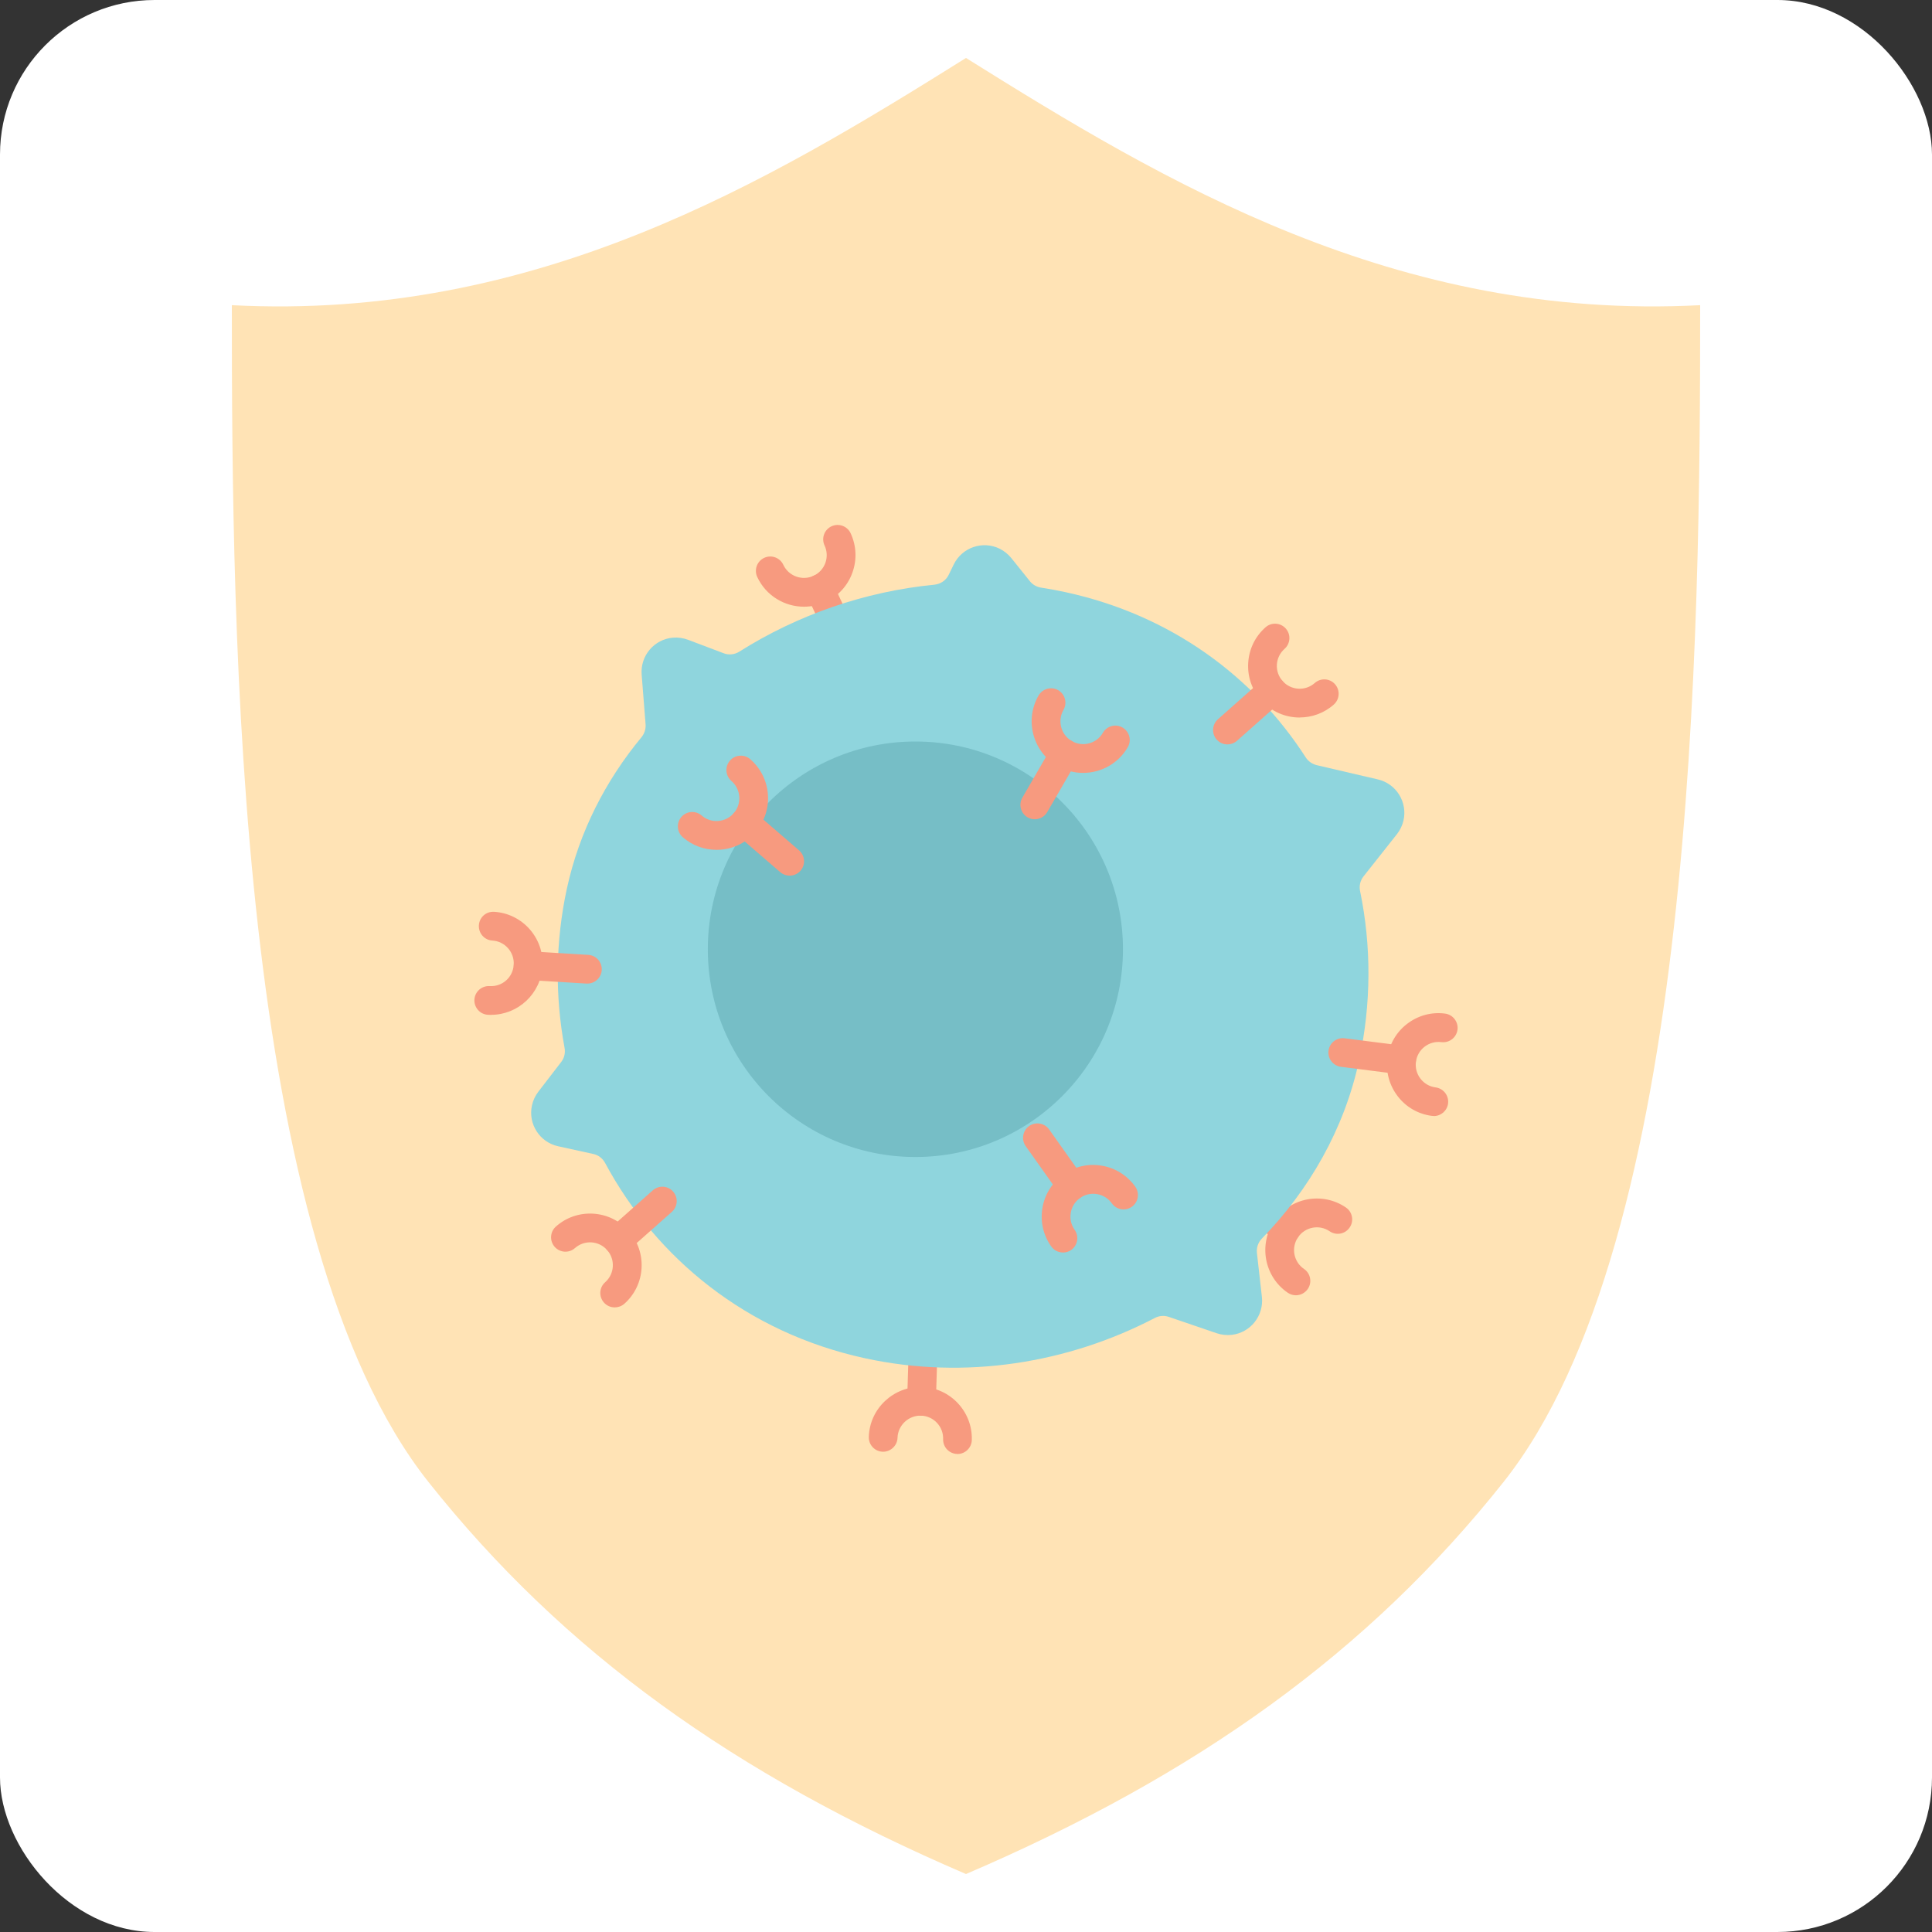
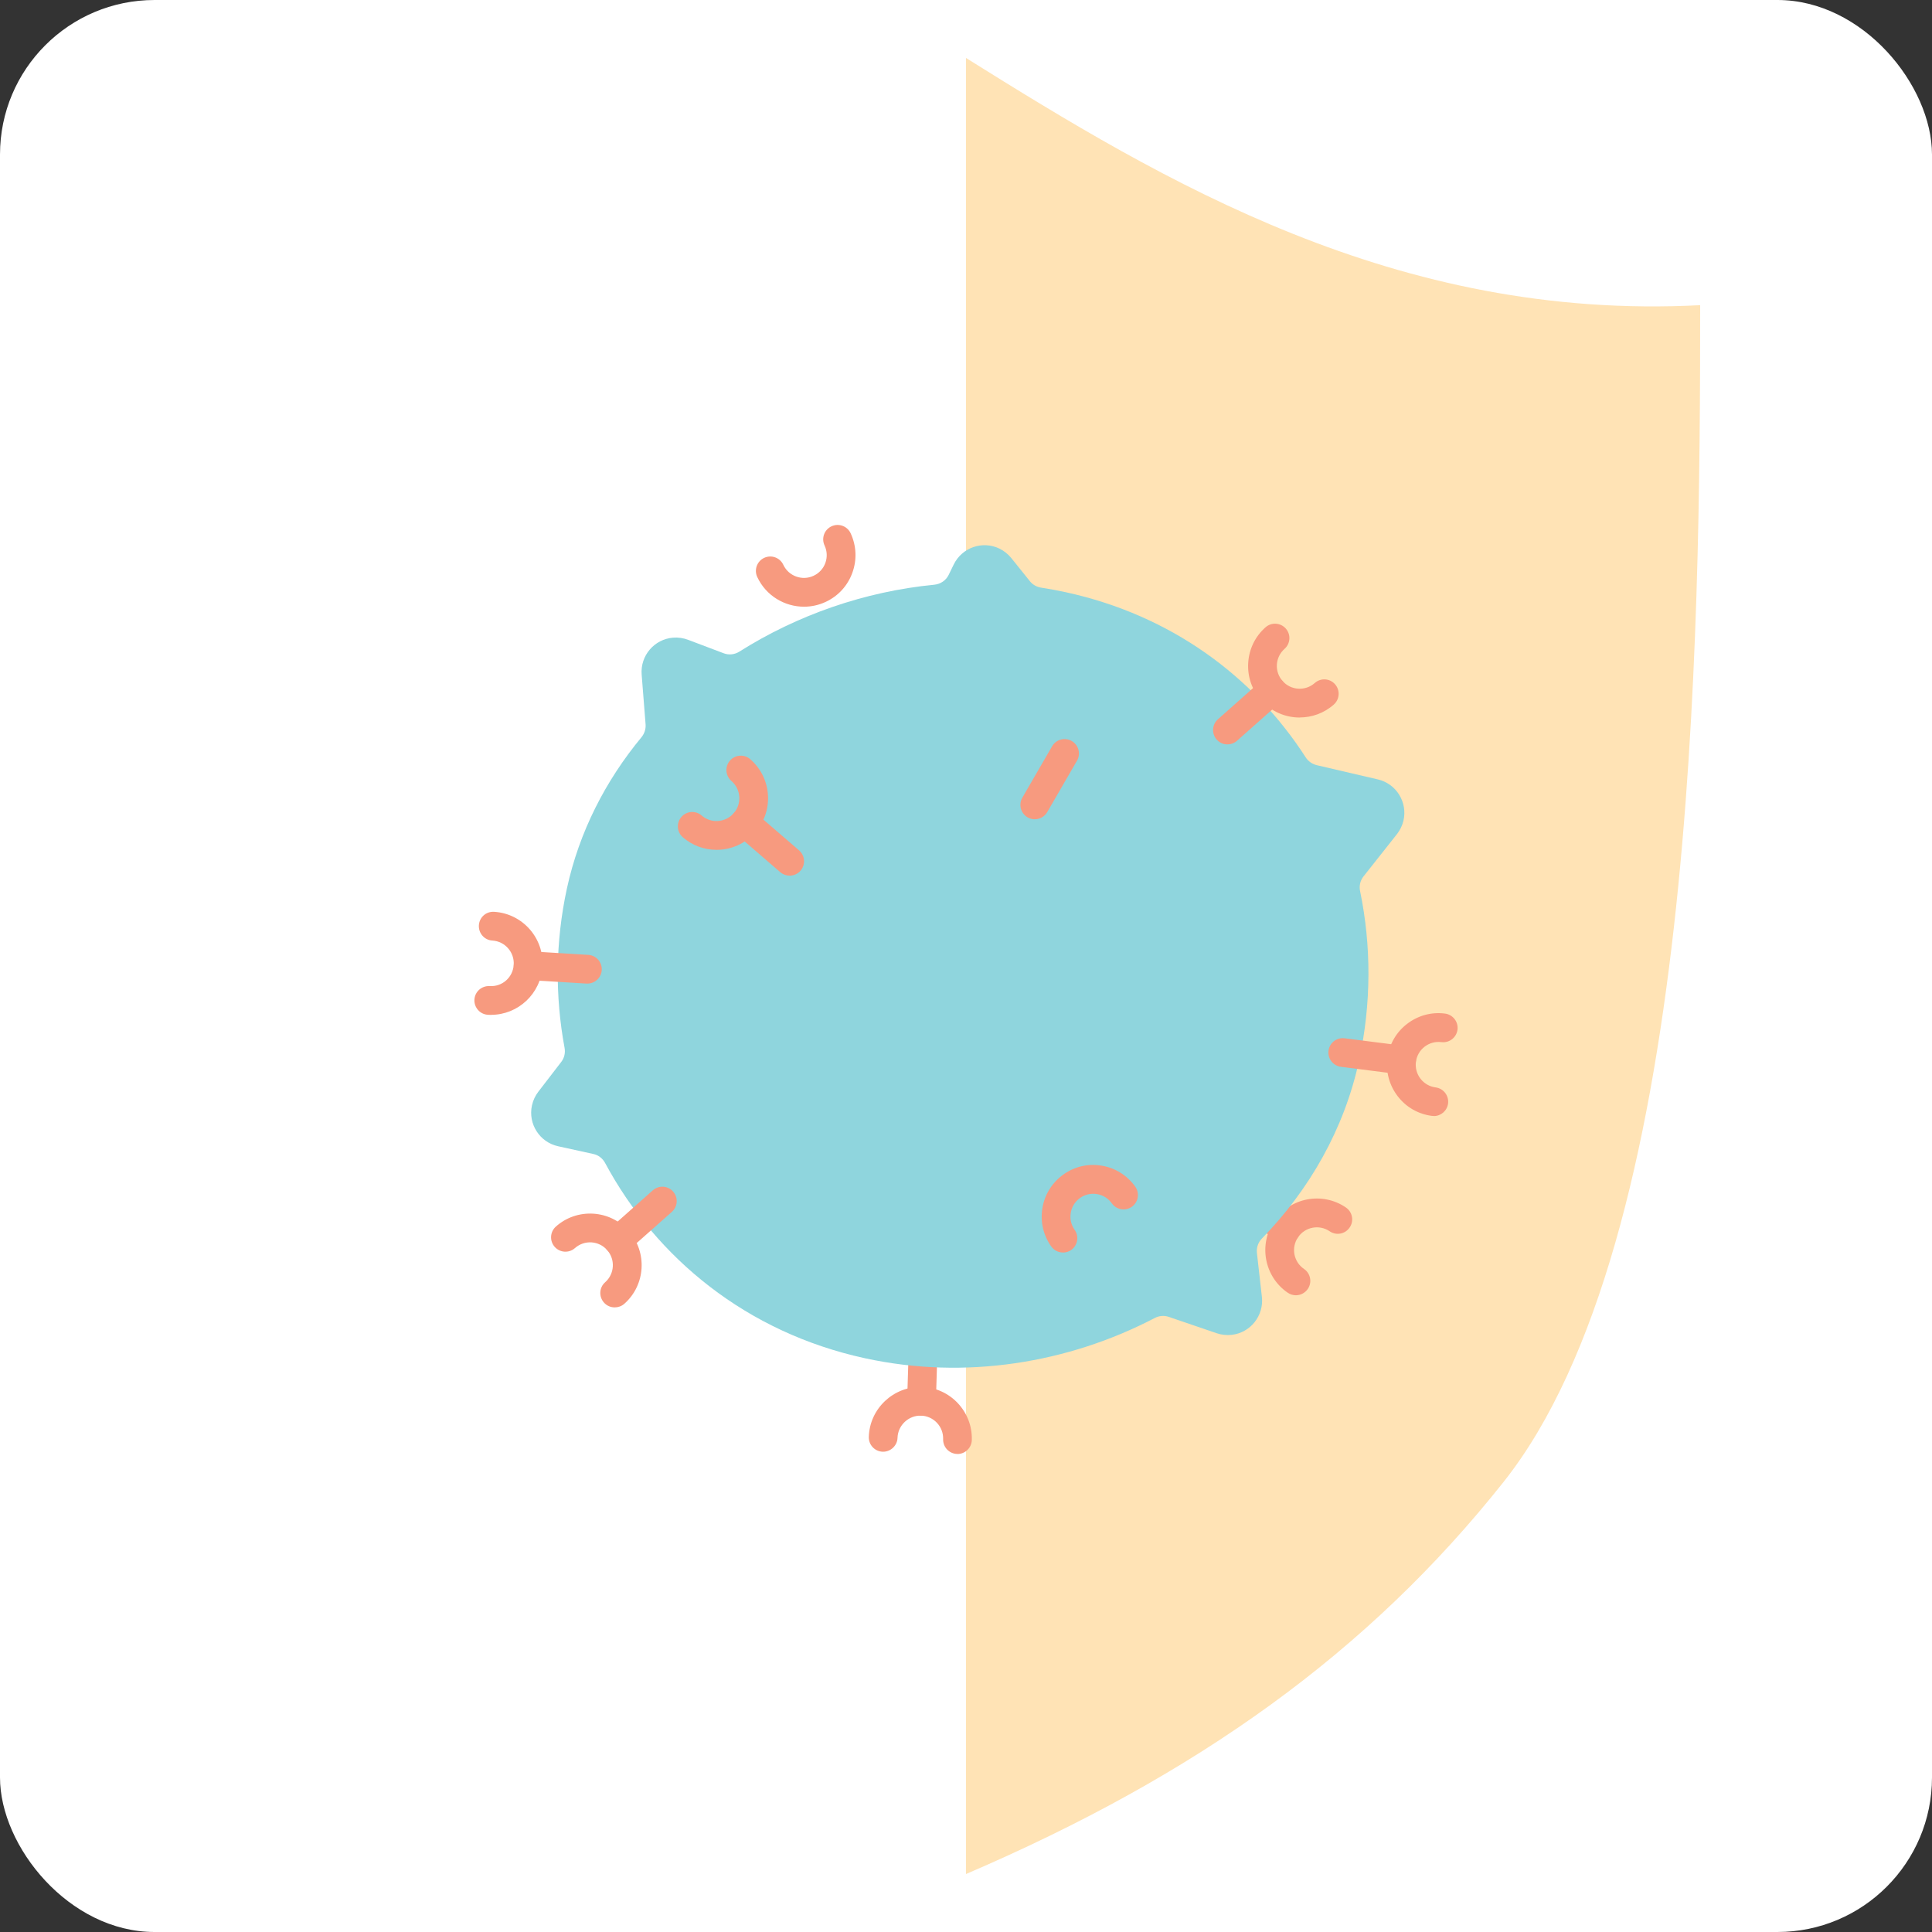
<svg xmlns="http://www.w3.org/2000/svg" width="100" height="100" viewBox="0 0 100 100" fill="none">
  <rect x="0" y="0" width="100" height="100" fill="#333333" stroke="none" />
  <rect width="100" height="100" rx="8" fill="white" />
-   <path d="M50 3C39.771 9.399 27.75 16.616 12 15.796C12 33.019 12.239 64.193 22.179 76.71C29.172 85.516 38.023 91.859 50 97V3Z" fill="#FFE3B5" />
  <path d="M50 3C60.229 9.399 72.247 16.616 88 15.796C88 33.019 87.76 64.193 77.821 76.71C70.828 85.516 61.977 91.859 50 97C50 84.862 50 3 50 3Z" fill="#FFE3B5" />
-   <path d="M43.729 34.008C43.448 34.008 43.182 33.848 43.054 33.579L41.75 30.794C41.576 30.421 41.736 29.977 42.108 29.802C42.481 29.628 42.924 29.787 43.099 30.16L44.403 32.946C44.577 33.319 44.418 33.763 44.045 33.937C43.942 33.984 43.835 34.008 43.729 34.008Z" fill="#F79A7F" />
  <path d="M41.615 31.403C40.612 31.403 39.648 30.835 39.196 29.867C39.021 29.494 39.181 29.05 39.553 28.875C39.926 28.701 40.37 28.861 40.544 29.234C40.819 29.823 41.526 30.077 42.111 29.802C42.398 29.669 42.614 29.432 42.721 29.136C42.827 28.84 42.812 28.52 42.679 28.233C42.505 27.86 42.664 27.416 43.037 27.242C43.41 27.067 43.853 27.227 44.028 27.6C44.329 28.245 44.362 28.97 44.119 29.642C43.877 30.314 43.389 30.85 42.741 31.152C42.378 31.323 41.993 31.403 41.615 31.403Z" fill="#F79A7F" />
  <path d="M47.699 73.274C47.699 73.274 47.684 73.274 47.675 73.274C47.264 73.262 46.942 72.918 46.953 72.507L47.048 69.435C47.06 69.023 47.397 68.698 47.814 68.712C48.225 68.724 48.547 69.068 48.535 69.479L48.441 72.551C48.429 72.954 48.098 73.274 47.699 73.274Z" fill="#F79A7F" />
  <path d="M49.562 75.256C49.562 75.256 49.547 75.256 49.538 75.256C49.127 75.244 48.805 74.901 48.816 74.49C48.837 73.838 48.322 73.294 47.672 73.273C47.033 73.255 46.477 73.767 46.456 74.418C46.445 74.83 46.09 75.153 45.691 75.141C45.28 75.129 44.957 74.786 44.969 74.374C45.013 72.903 46.255 71.746 47.716 71.787C49.186 71.832 50.345 73.066 50.301 74.537C50.289 74.939 49.958 75.259 49.559 75.259L49.562 75.256Z" fill="#F79A7F" />
  <path d="M66.568 64.367C66.423 64.367 66.278 64.326 66.148 64.237L63.611 62.505C63.271 62.274 63.182 61.81 63.416 61.469C63.646 61.129 64.111 61.043 64.451 61.274L66.988 63.005C67.328 63.236 67.417 63.701 67.183 64.041C67.038 64.252 66.805 64.367 66.568 64.367Z" fill="#F79A7F" />
  <path d="M67.076 67.043C66.931 67.043 66.786 67.001 66.656 66.913C65.44 66.084 65.127 64.42 65.955 63.201C66.783 61.984 68.445 61.668 69.663 62.499C70.003 62.73 70.092 63.195 69.858 63.535C69.628 63.876 69.163 63.965 68.823 63.731C68.285 63.364 67.552 63.503 67.185 64.042C66.818 64.58 66.957 65.314 67.496 65.681C67.836 65.912 67.924 66.377 67.691 66.717C67.546 66.927 67.312 67.043 67.076 67.043Z" fill="#F79A7F" />
  <path d="M33.416 37.498C33.433 37.735 33.356 37.968 33.206 38.155C31.337 40.413 29.979 43.062 29.343 45.987C28.74 48.769 28.726 51.569 29.222 54.236C29.27 54.493 29.21 54.757 29.051 54.964L27.862 56.509C27.708 56.711 27.593 56.95 27.534 57.214C27.324 58.173 27.93 59.12 28.888 59.33L30.71 59.73C30.973 59.786 31.192 59.958 31.319 60.194C33.974 65.137 38.659 68.973 44.768 70.302C49.973 71.436 55.305 70.551 59.77 68.219C59.992 68.103 60.252 68.079 60.489 68.159L62.979 69.009C63.218 69.089 63.484 69.121 63.751 69.092C64.724 68.982 65.424 68.1 65.315 67.126L65.058 64.85C65.028 64.575 65.123 64.305 65.315 64.107C67.778 61.577 69.573 58.442 70.342 54.911C70.987 51.936 70.981 48.947 70.398 46.123C70.342 45.857 70.404 45.581 70.573 45.365L72.306 43.175C72.46 42.977 72.581 42.737 72.643 42.476C72.865 41.52 72.27 40.564 71.318 40.342L68.18 39.611C68.18 39.611 68.18 39.611 68.177 39.611C67.935 39.555 67.722 39.416 67.586 39.206C64.892 35.02 60.622 31.841 55.16 30.652C54.734 30.56 54.308 30.48 53.882 30.415C53.658 30.379 53.451 30.264 53.309 30.086L52.345 28.885C52.185 28.689 51.978 28.518 51.738 28.399C50.857 27.97 49.795 28.337 49.364 29.219L49.103 29.755C48.965 30.042 48.684 30.231 48.364 30.264C44.748 30.616 41.264 31.836 38.271 33.727C38.029 33.881 37.727 33.916 37.458 33.813L35.61 33.114C35.373 33.026 35.107 32.984 34.841 33.005C33.865 33.082 33.135 33.937 33.212 34.917L33.416 37.498Z" fill="#8FD5DD" />
  <g style="mix-blend-mode:multiply" opacity="0.3">
-     <path d="M47.38 59.886C53.314 59.886 58.124 55.072 58.124 49.133C58.124 43.194 53.314 38.38 47.38 38.38C41.447 38.38 36.637 43.194 36.637 49.133C36.637 55.072 41.447 59.886 47.38 59.886Z" fill="#3C8691" />
-   </g>
+     </g>
  <path d="M31.98 64.953C31.773 64.953 31.57 64.867 31.425 64.701C31.152 64.394 31.182 63.923 31.49 63.651L33.79 61.611C34.098 61.339 34.568 61.366 34.84 61.676C35.112 61.984 35.083 62.455 34.775 62.727L32.474 64.766C32.332 64.891 32.158 64.953 31.98 64.953Z" fill="#F79A7F" />
  <path d="M31.815 67.67C31.608 67.67 31.404 67.585 31.259 67.419C30.987 67.111 31.013 66.64 31.324 66.368C31.812 65.936 31.856 65.19 31.424 64.702C31.215 64.465 30.928 64.326 30.614 64.305C30.301 64.287 29.996 64.391 29.759 64.601C29.452 64.873 28.982 64.844 28.71 64.536C28.438 64.228 28.467 63.757 28.775 63.485C29.307 63.011 29.993 62.778 30.706 62.819C31.419 62.864 32.069 63.18 32.542 63.716C33.518 64.817 33.415 66.51 32.315 67.484C32.173 67.608 31.998 67.67 31.821 67.67H31.815Z" fill="#F79A7F" />
-   <path d="M55.474 62.144C55.24 62.144 55.012 62.035 54.867 61.831L53.09 59.324C52.854 58.989 52.931 58.524 53.265 58.285C53.599 58.048 54.063 58.125 54.303 58.459L56.08 60.966C56.316 61.301 56.24 61.766 55.906 62.005C55.775 62.097 55.624 62.141 55.474 62.141V62.144Z" fill="#F79A7F" />
  <path d="M55.018 64.829C54.784 64.829 54.556 64.72 54.411 64.515C53.997 63.935 53.838 63.225 53.956 62.523C54.074 61.819 54.462 61.206 55.041 60.792C55.621 60.377 56.328 60.215 57.031 60.336C57.735 60.455 58.347 60.842 58.761 61.422C58.998 61.757 58.921 62.221 58.587 62.461C58.253 62.698 57.788 62.621 57.549 62.287C57.366 62.029 57.093 61.857 56.783 61.807C56.472 61.754 56.159 61.825 55.902 62.008C55.645 62.192 55.473 62.464 55.423 62.775C55.37 63.086 55.441 63.4 55.624 63.657C55.86 63.992 55.783 64.456 55.449 64.696C55.319 64.788 55.168 64.832 55.018 64.832V64.829Z" fill="#F79A7F" />
  <path d="M53.559 42.405C53.432 42.405 53.305 42.373 53.187 42.305C52.832 42.097 52.711 41.642 52.917 41.286L54.458 38.625C54.665 38.27 55.121 38.149 55.475 38.356C55.83 38.563 55.952 39.019 55.745 39.374L54.204 42.035C54.065 42.272 53.816 42.405 53.559 42.405Z" fill="#F79A7F" />
-   <path d="M56.06 40.005C55.605 40.005 55.147 39.89 54.727 39.647C53.455 38.907 53.02 37.27 53.757 35.997C53.964 35.642 54.419 35.521 54.774 35.725C55.129 35.932 55.25 36.388 55.046 36.743C54.721 37.306 54.913 38.031 55.475 38.356C56.04 38.685 56.761 38.49 57.087 37.927C57.294 37.572 57.749 37.451 58.104 37.658C58.459 37.865 58.58 38.321 58.373 38.676C57.879 39.529 56.98 40.005 56.06 40.005Z" fill="#F79A7F" />
  <path d="M40.871 45.323C40.699 45.323 40.525 45.264 40.386 45.143L38.059 43.136C37.748 42.867 37.713 42.396 37.982 42.085C38.251 41.774 38.721 41.739 39.032 42.008L41.359 44.015C41.669 44.284 41.705 44.755 41.436 45.066C41.288 45.237 41.081 45.323 40.871 45.323Z" fill="#F79A7F" />
  <path d="M37.083 43.986C36.444 43.986 35.835 43.761 35.344 43.338C35.033 43.068 34.998 42.598 35.267 42.287C35.536 41.976 36.006 41.941 36.317 42.21C36.556 42.417 36.858 42.518 37.174 42.494C37.488 42.47 37.775 42.325 37.982 42.089C38.407 41.594 38.351 40.848 37.857 40.422C37.547 40.153 37.511 39.682 37.781 39.371C38.05 39.061 38.52 39.025 38.83 39.294C39.945 40.256 40.069 41.947 39.108 43.059C38.644 43.601 37.996 43.927 37.284 43.98C37.216 43.986 37.151 43.989 37.083 43.989V43.986Z" fill="#F79A7F" />
  <path d="M30.404 50.91C30.389 50.91 30.374 50.91 30.36 50.91L27.293 50.723C26.882 50.7 26.571 50.344 26.595 49.936C26.619 49.524 26.977 49.217 27.382 49.237L30.448 49.424C30.859 49.447 31.17 49.803 31.146 50.211C31.122 50.605 30.794 50.91 30.404 50.91Z" fill="#F79A7F" />
  <path d="M25.416 52.531C25.363 52.531 25.307 52.531 25.254 52.525C24.843 52.502 24.532 52.147 24.556 51.738C24.58 51.327 24.931 51.019 25.343 51.039C26.002 51.081 26.552 50.584 26.59 49.932C26.629 49.284 26.135 48.722 25.485 48.683C25.073 48.66 24.763 48.305 24.787 47.893C24.813 47.482 25.153 47.171 25.576 47.195C27.043 47.283 28.167 48.553 28.078 50.021C27.992 51.436 26.815 52.528 25.416 52.528V52.531Z" fill="#F79A7F" />
  <path d="M63.531 38.53C63.324 38.53 63.12 38.444 62.975 38.279C62.703 37.971 62.733 37.5 63.04 37.228L65.341 35.188C65.649 34.916 66.119 34.943 66.391 35.254C66.663 35.561 66.633 36.032 66.326 36.304L64.025 38.344C63.883 38.468 63.709 38.53 63.531 38.53Z" fill="#F79A7F" />
  <path d="M67.271 37.139C66.532 37.139 65.799 36.834 65.272 36.24C64.799 35.707 64.562 35.02 64.607 34.307C64.651 33.593 64.968 32.942 65.503 32.469C65.81 32.196 66.281 32.226 66.553 32.534C66.825 32.842 66.795 33.312 66.488 33.584C66.251 33.795 66.112 34.082 66.091 34.396C66.071 34.709 66.177 35.014 66.387 35.251C66.819 35.739 67.564 35.784 68.052 35.352C68.359 35.079 68.83 35.106 69.102 35.417C69.374 35.727 69.344 36.195 69.037 36.468C68.531 36.917 67.898 37.136 67.271 37.136V37.139Z" fill="#F79A7F" />
  <path d="M72.549 55.612C72.516 55.612 72.487 55.612 72.454 55.606L69.408 55.218C69 55.165 68.713 54.792 68.763 54.386C68.817 53.978 69.183 53.691 69.594 53.741L72.64 54.129C73.049 54.182 73.335 54.555 73.285 54.961C73.238 55.337 72.915 55.612 72.549 55.612Z" fill="#F79A7F" />
  <path d="M74.213 57.764C74.18 57.764 74.151 57.764 74.118 57.758C73.411 57.669 72.781 57.308 72.347 56.743C71.912 56.178 71.72 55.479 71.811 54.772C71.903 54.064 72.261 53.434 72.826 52.999C73.391 52.563 74.088 52.371 74.795 52.463C75.203 52.516 75.49 52.889 75.44 53.295C75.387 53.703 75.017 53.99 74.609 53.94C74.296 53.901 73.988 53.984 73.737 54.177C73.488 54.369 73.329 54.647 73.287 54.961C73.249 55.275 73.331 55.583 73.524 55.834C73.716 56.083 73.994 56.243 74.307 56.284C74.715 56.337 75.002 56.71 74.952 57.116C74.905 57.492 74.582 57.767 74.216 57.767L74.213 57.764Z" fill="#F79A7F" />
</svg>